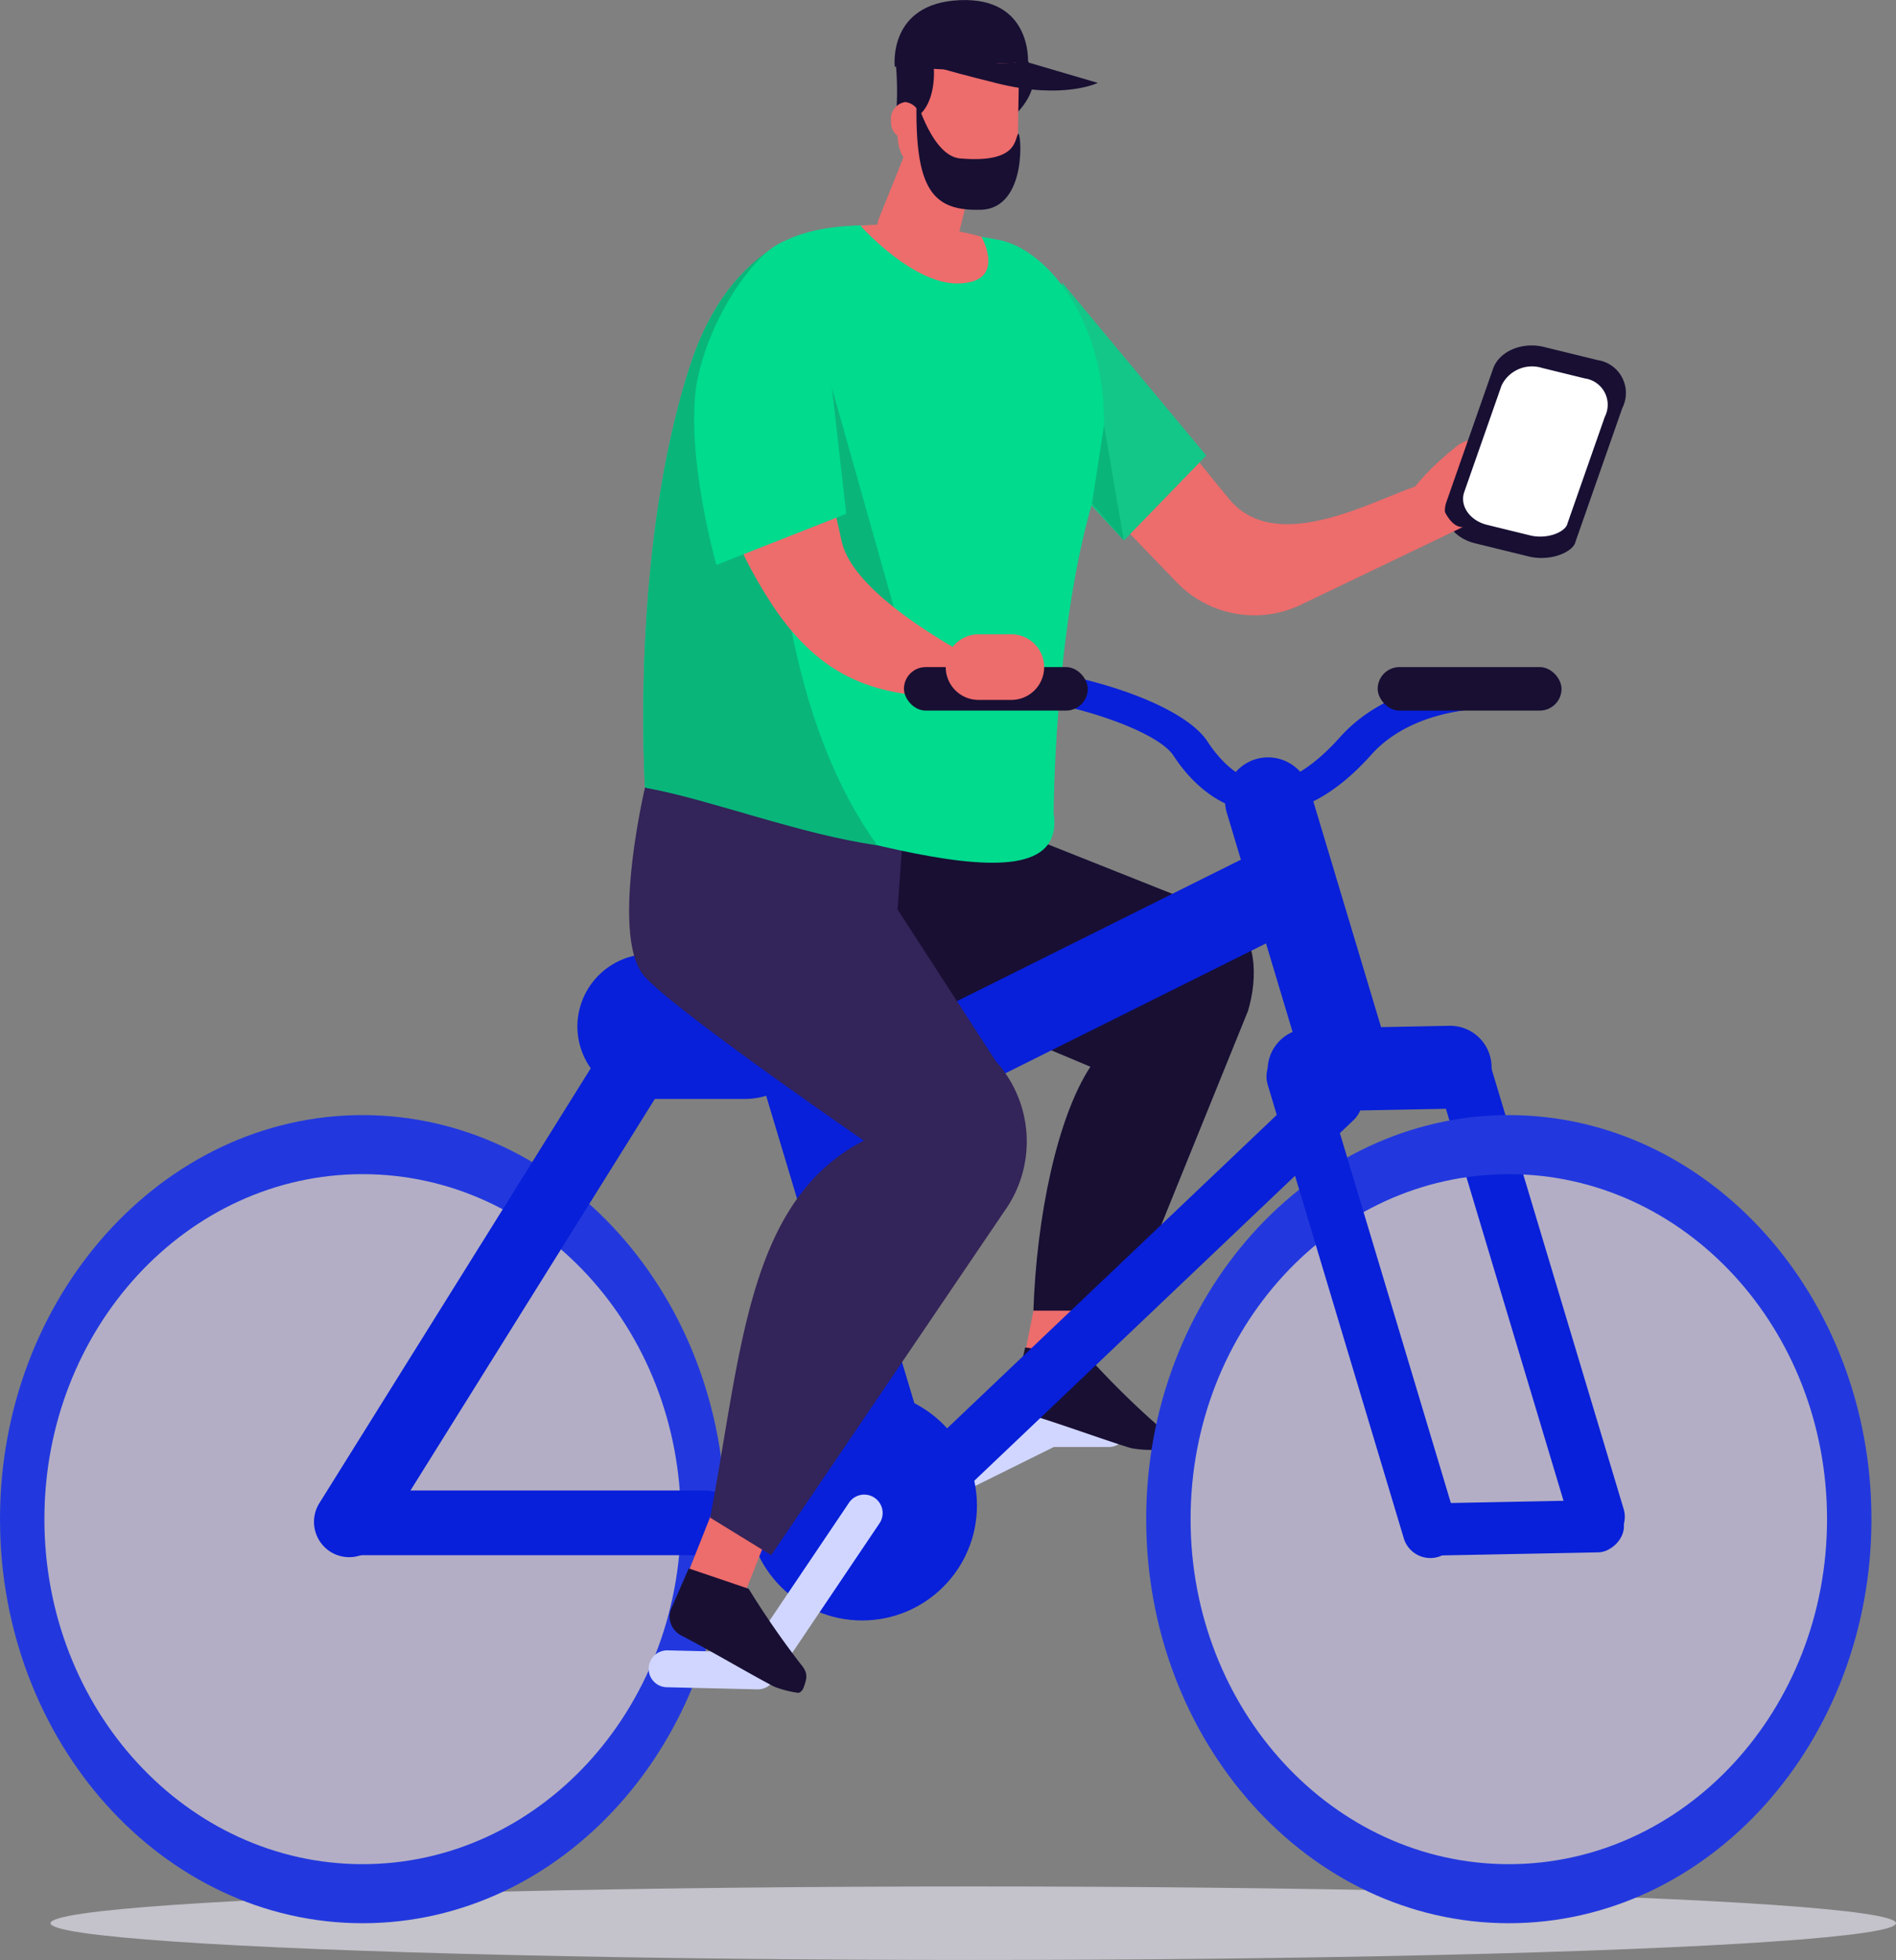
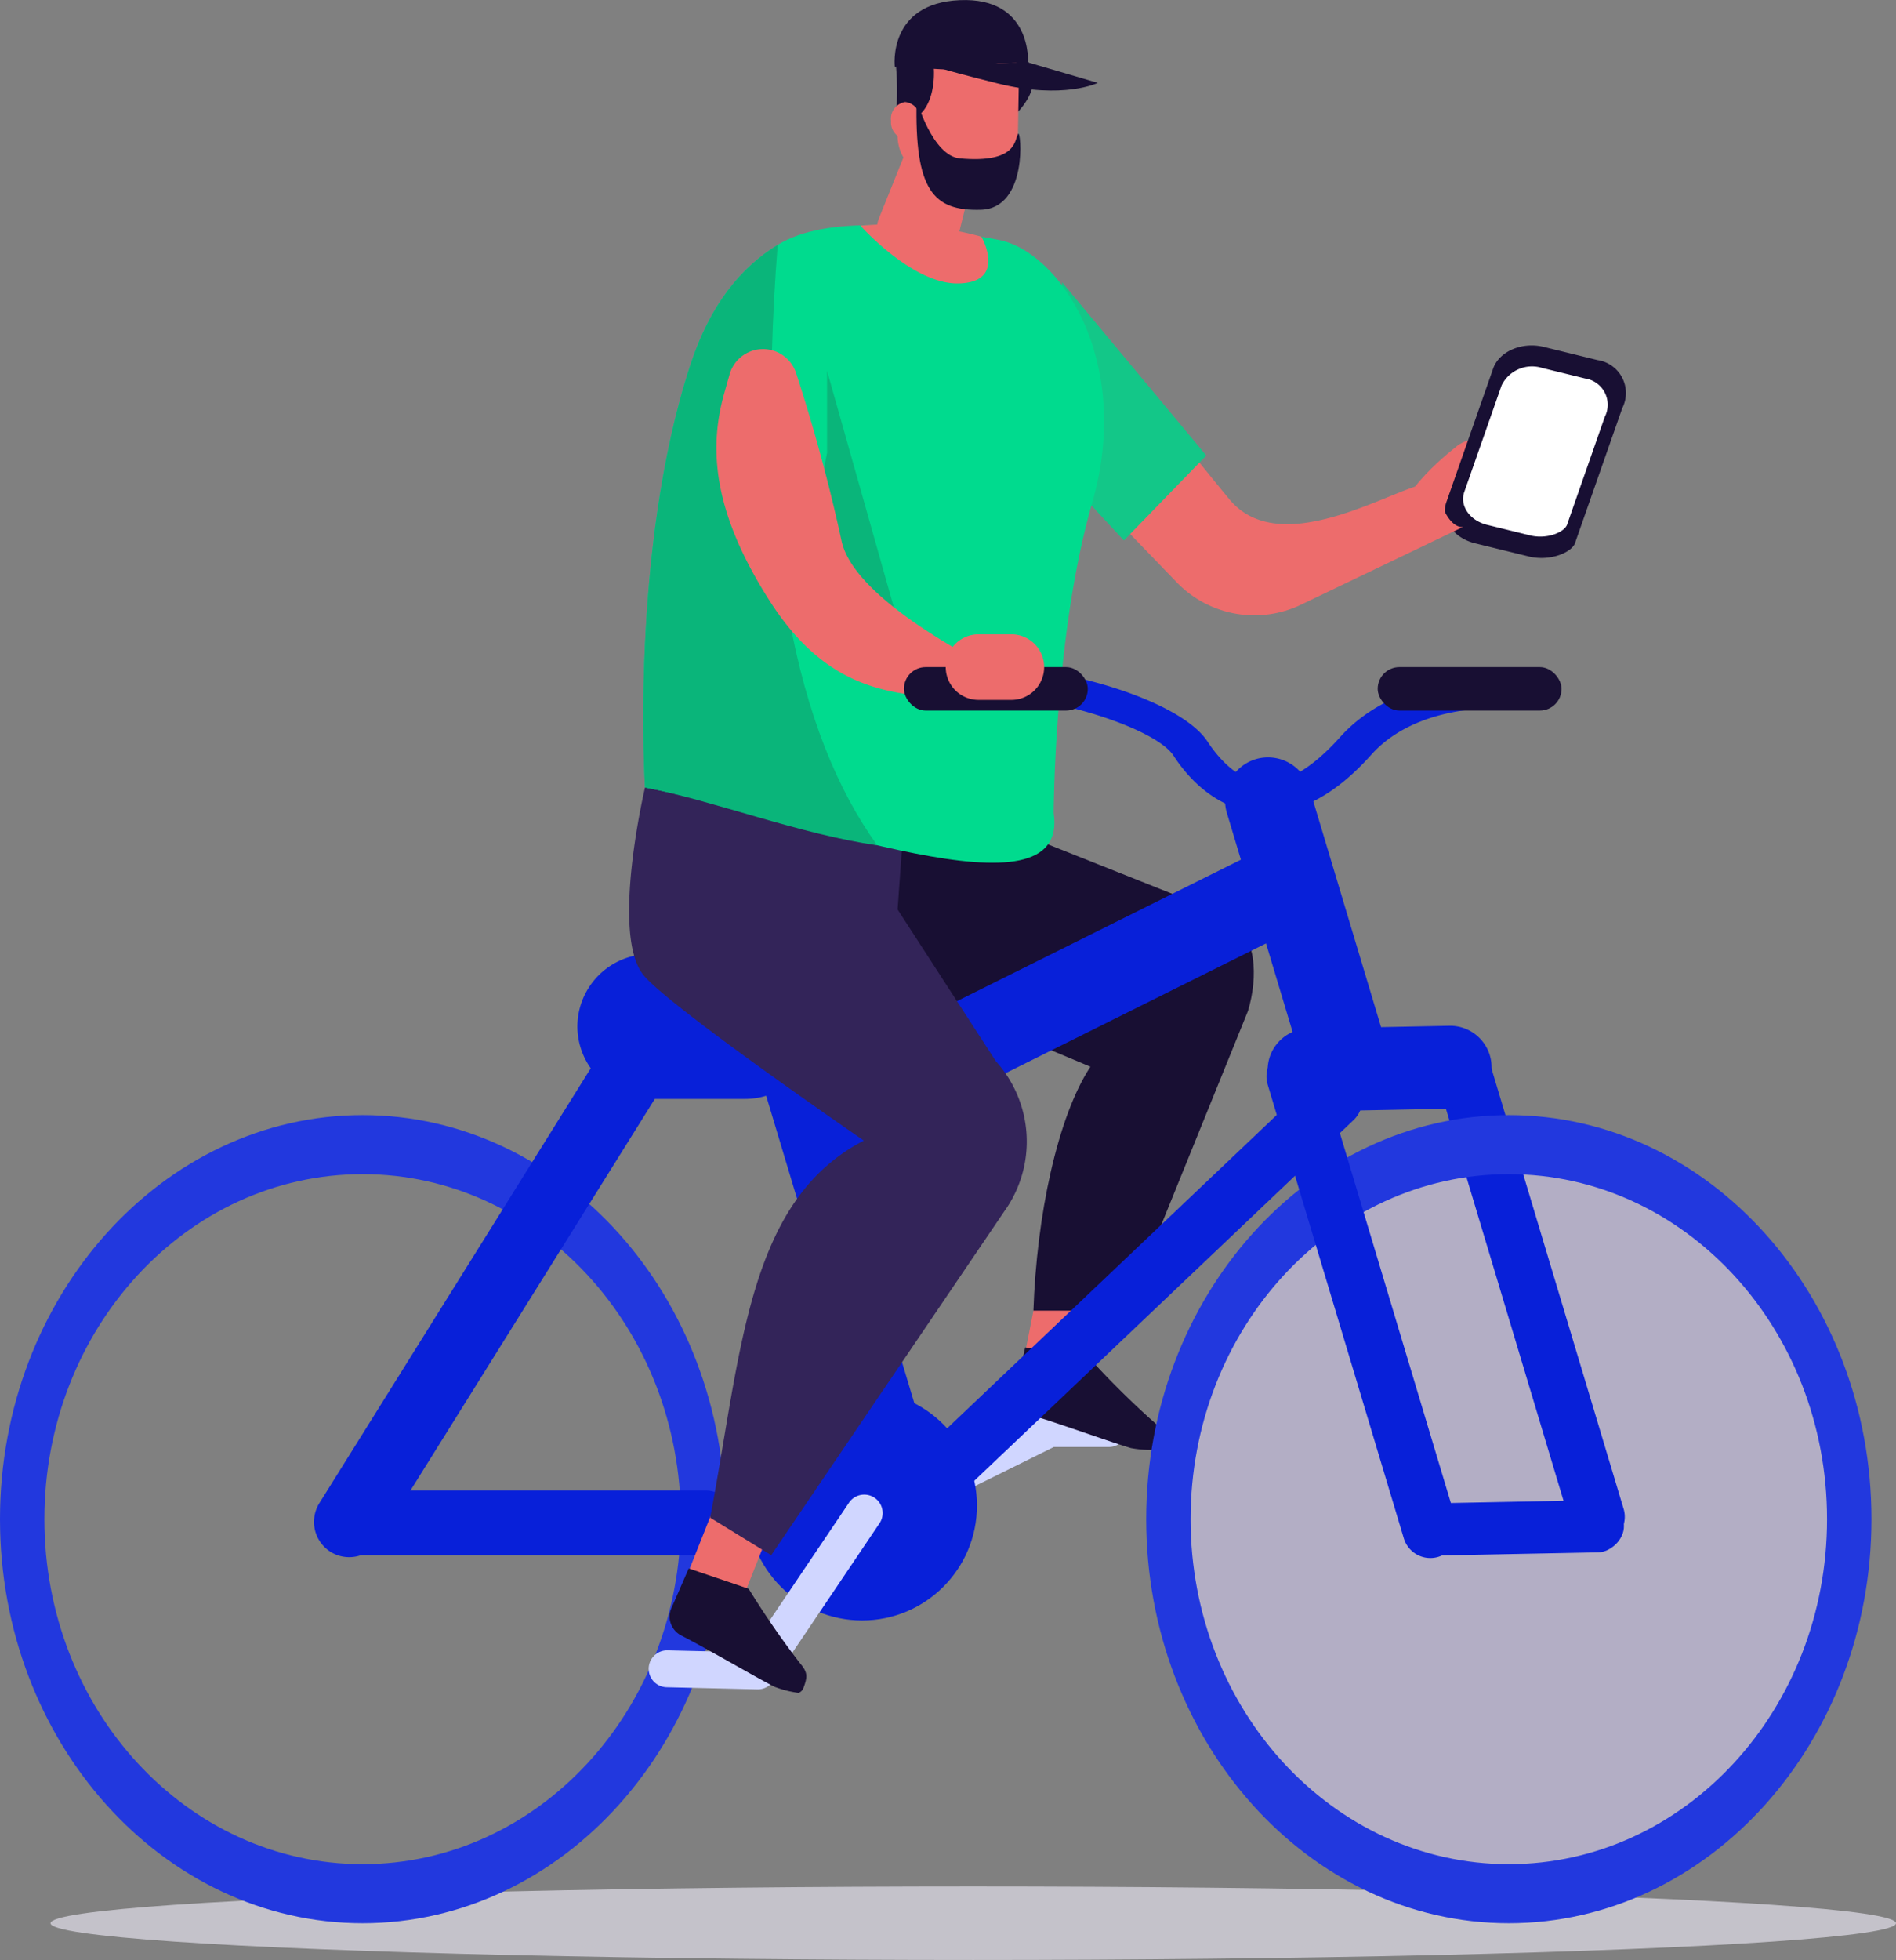
<svg xmlns="http://www.w3.org/2000/svg" width="178.499" height="184.423" viewBox="0 0 178.499 184.423">
  <rect x="0" y="0" width="178.499" height="184.423" fill="#808080" stroke="none" />
  <g id="Groupe_5912" data-name="Groupe 5912" transform="translate(-75.013 -224.385)">
    <ellipse id="Ellipse_4" data-name="Ellipse 4" cx="86.872" cy="3.459" rx="86.872" ry="3.459" transform="translate(253.512 408.808) rotate(180)" fill="#f5f1ff" opacity="0.58" style="mix-blend-mode: multiply;isolation: isolate" />
    <g id="Groupe_5911" data-name="Groupe 5911" transform="translate(75.013 224.385)">
      <path id="Tracé_3769" data-name="Tracé 3769" d="M7.375,8.6s-1.1,1.051-3.817.661C.023,8.754.384,9.291.005,6.236c-.106-.855,1.432-2.8,1.432-2.8L6.072,1.732s4.617-3.719,6.288-.258C13.538,3.917,7.375,8.6,7.375,8.6Z" transform="translate(144.54 50.575) rotate(180)" fill="#ed6c6c" fill-rule="evenodd" />
      <path id="Tracé_3770" data-name="Tracé 3770" d="M9.125.142l5.057,1.239c2.053.5,3.267,2.246,2.7,3.874l-4.4,12.559c-.57,1.628-2.717,2.549-4.771,2.046L2.651,18.621A3.133,3.133,0,0,1,.321,14.1l4.4-12.559C4.925.559,7.072-.361,9.125.142Z" transform="translate(153.05 52.502) rotate(180)" fill="#180f33" fill-rule="evenodd" />
      <path id="Tracé_3771" data-name="Tracé 3771" d="M7.29.113l4.041.99c1.641.4,2.61,1.8,2.155,3.1L9.97,14.235A3.189,3.189,0,0,1,6.159,15.87l-4.041-.99A2.5,2.5,0,0,1,.257,11.268L3.772,1.232C3.935.447,5.65-.289,7.29.113Z" transform="translate(151.34 50.491) rotate(180)" fill="#fff" fill-rule="evenodd" />
-       <ellipse id="Ellipse_5" data-name="Ellipse 5" cx="31.279" cy="33.894" rx="31.279" ry="33.894" transform="translate(64.625 176.325) rotate(180)" fill="#cfc6eb" opacity="0.644" />
      <path id="Tracé_3772" data-name="Tracé 3772" d="M34.14,76.039C15.315,76.039,0,58.983,0,38.02S15.315,0,34.14,0,68.28,17.056,68.28,38.02,52.964,76.039,34.14,76.039Zm0-70.483C17.594,5.556,4.182,20.091,4.182,38.02S17.594,70.483,34.14,70.483,64.1,55.948,64.1,38.02,50.685,5.556,34.14,5.556Z" transform="translate(68.28 180.964) rotate(180)" fill="#2238de" />
      <path id="Tracé_3773" data-name="Tracé 3773" d="M1.794.106h0A2.527,2.527,0,0,0,.105,3.243L10.159,36.728A2.527,2.527,0,0,0,13.3,38.416h0a2.527,2.527,0,0,0,1.688-3.137L4.931,1.794A2.526,2.526,0,0,0,1.794.106Z" transform="translate(86.875 137.575) rotate(180)" fill="#0820d9" />
      <rect id="Rectangle_1285" data-name="Rectangle 1285" width="39.907" height="6.089" rx="3.045" transform="translate(69.517 146.335) rotate(180)" fill="#0820d9" />
      <path id="Tracé_3774" data-name="Tracé 3774" d="M33.064.5h0A3.332,3.332,0,0,0,28.487,1.56L.5,46.382A3.332,3.332,0,0,0,1.56,50.96h0A3.331,3.331,0,0,0,6.137,49.9L34.123,5.078A3.332,3.332,0,0,0,33.064.5Z" transform="translate(64.186 146.522) rotate(180)" fill="#0820d9" />
      <g id="Groupe_3471" data-name="Groupe 3471" transform="translate(106.127 144.154) rotate(180)">
        <path id="Tracé_3775" data-name="Tracé 3775" d="M23.471,0A1.723,1.723,0,0,0,22.7.18L6.915,8H1.733a1.733,1.733,0,0,0,0,3.466H7.321a1.734,1.734,0,0,0,.77-.18l16.151-8A1.733,1.733,0,0,0,23.471,0Z" fill="#d0d6ff" />
      </g>
      <path id="Tracé_3776" data-name="Tracé 3776" d="M5.564,8.7,0,7.6,1.5,0,7.061,1.1l-1.5,7.6Z" transform="translate(103.432 129.092) rotate(180)" fill="#ed6c6c" fill-rule="evenodd" />
      <path id="Tracé_3777" data-name="Tracé 3777" d="M.09.588A.784.784,0,0,1,.462.036a9.981,9.981,0,0,1,2.35.157c2.257.681,6.52,2.242,9.51,3.144a2.031,2.031,0,0,1,1.135.891A1.877,1.877,0,0,1,13.7,5.611c-.394,1.707-.936,4.057-.936,4.057l-5.9-.857A82.105,82.105,0,0,0,.807,2.781C-.076,2.068-.087,1.637.09.589Z" transform="translate(109.281 136.451) rotate(180)" fill="#180f33" fill-rule="evenodd" />
      <path id="Tracé_3778" data-name="Tracé 3778" d="M21.38,44.672,2.643,37.224C-.384,35.528-.389,31.324.55,28.2L11.988,0H20.75c-.3,8.859-2.24,18.192-5.365,22.955L48.744,36.937,47.012,49.8,21.035,53.586Z" transform="translate(118.04 123.328) rotate(180)" fill="#180f33" fill-rule="evenodd" />
      <path id="Tracé_3779" data-name="Tracé 3779" d="M15.8,0H6.818A6.839,6.839,0,0,0,0,6.818H0a6.839,6.839,0,0,0,6.819,6.818H15.8a6.839,6.839,0,0,0,6.818-6.818h0A6.839,6.839,0,0,0,15.8,0Z" transform="translate(76.976 103.404) rotate(180)" fill="#0820d9" />
      <ellipse id="Ellipse_6" data-name="Ellipse 6" cx="31.279" cy="33.894" rx="31.279" ry="33.894" transform="translate(172.534 176.325) rotate(180)" fill="#cfc6eb" opacity="0.644" />
      <circle id="Ellipse_7" data-name="Ellipse 7" cx="10.811" cy="10.811" r="10.811" transform="translate(91.975 152.476) rotate(180)" fill="#0820d9" />
      <path id="Tracé_3780" data-name="Tracé 3780" d="M37.748.73.826,35.822a2.674,2.674,0,0,0-.1,3.769h0a2.674,2.674,0,0,0,3.769.1L41.423,4.6a2.674,2.674,0,0,0,.1-3.769h0A2.674,2.674,0,0,0,37.748.73Z" transform="translate(128.257 141.217) rotate(180)" fill="#0820d9" />
      <path id="Tracé_3781" data-name="Tracé 3781" d="M1.851.109h0A2.608,2.608,0,0,0,.109,3.346L12.965,46.164A2.607,2.607,0,0,0,16.2,47.906h0a2.606,2.606,0,0,0,1.742-3.237L5.088,1.851A2.607,2.607,0,0,0,1.851.109Z" transform="translate(152.966 145.33) rotate(180)" fill="#0820d9" />
      <path id="Tracé_3782" data-name="Tracé 3782" d="M2.887.17h0A4.065,4.065,0,0,0,.171,5.218L7.306,28.986A4.065,4.065,0,0,0,12.354,31.7h0a4.066,4.066,0,0,0,2.717-5.048L7.935,2.887A4.065,4.065,0,0,0,2.887.17Z" transform="translate(130.571 103.134) rotate(180)" fill="#0820d9" />
      <path id="Rectangle_1286" data-name="Rectangle 1286" d="M3.9,0h0a3.9,3.9,0,0,1,3.9,3.9V17.185a3.9,3.9,0,0,1-3.9,3.9h0a3.9,3.9,0,0,1-3.9-3.9V3.9A3.9,3.9,0,0,1,3.9,0Z" transform="translate(119.418 104.657) rotate(-91.121)" fill="#0820d9" />
      <rect id="Rectangle_1287" data-name="Rectangle 1287" width="4.915" height="20.8" rx="2.457" transform="translate(132.138 146.428) rotate(-91.121)" fill="#0820d9" />
      <path id="Tracé_3783" data-name="Tracé 3783" d="M45.3.423,2.244,21.868A4.067,4.067,0,0,0,.423,27.3h0a4.066,4.066,0,0,0,5.436,1.821L48.918,7.68a4.066,4.066,0,0,0,1.822-5.436h0A4.066,4.066,0,0,0,45.3.423Z" transform="translate(124.394 109.161) rotate(180)" fill="#0820d9" />
      <g id="Groupe_3472" data-name="Groupe 3472" transform="translate(83.063 158.96) rotate(180)">
        <path id="Tracé_3784" data-name="Tracé 3784" d="M11.715,0a1.732,1.732,0,0,0-1.437.764L.3,15.569A1.733,1.733,0,1,0,3.17,17.508l9.452-14.02,7.573.181h.042A1.733,1.733,0,0,0,20.277.2L11.757,0Z" fill="#d0d6ff" />
      </g>
      <path id="Tracé_3786" data-name="Tracé 3786" d="M5.27,9.293,0,7.2,2.859,0,8.13,2.093,5.27,9.293Z" transform="translate(72.607 150.834) rotate(180)" fill="#ed6c6c" fill-rule="evenodd" />
      <path id="Tracé_3787" data-name="Tracé 3787" d="M.266.483A.786.786,0,0,1,.733.008,9.978,9.978,0,0,1,3.015.591c2.1,1.082,6,3.395,8.777,4.828A2.029,2.029,0,0,1,12.745,6.5a1.874,1.874,0,0,1-.013,1.4l-1.661,3.819L5.428,9.805A82.131,82.131,0,0,0,.571,2.77C-.167,1.908-.1,1.482.266.483Z" transform="translate(75.911 159.3) rotate(180)" fill="#180f33" fill-rule="evenodd" />
      <path id="Tracé_3788" data-name="Tracé 3788" d="M35.932,72.239S39.187,58.5,36.1,54.612c-2.323-2.924-20.767-15.6-20.767-15.6C26.307,33.328,26.839,19.158,29.8,3.531L24.052,0,2.115,32.346A11.266,11.266,0,0,0,2.905,46.48l9.25,14.277-.747,10.416Z" transform="translate(96.659 146.335) rotate(180)" fill="#332459" fill-rule="evenodd" />
      <path id="Tracé_3789" data-name="Tracé 3789" d="M34.14,76.039C15.315,76.039,0,58.983,0,38.019S15.315,0,34.14,0,68.28,17.055,68.28,38.019,52.965,76.039,34.14,76.039Zm0-70.483C17.595,5.556,4.182,20.09,4.182,38.019S17.595,70.482,34.14,70.482,64.1,55.948,64.1,38.019,50.686,5.556,34.14,5.556Z" transform="translate(176.188 180.964) rotate(180)" fill="#2238de" />
      <path id="Tracé_3790" data-name="Tracé 3790" d="M36.744,29.314S26.586,16.463,22.008,10.927c-5.617-6.792-18.9,3.554-19.491,1.1C1.526,7.912,0,8.321,0,8.321L15.259,1a10.156,10.156,0,0,1,11.7,2.106l8.824,9.148Z" transform="translate(137.741 57.9) rotate(180)" fill="#ed6c6c" fill-rule="evenodd" />
      <path id="Tracé_3791" data-name="Tracé 3791" d="M13.574,24.289,0,7.994,7.755,0l6.616,7.129Z" transform="translate(113.564 50.856) rotate(180)" fill="#13c788" fill-rule="evenodd" />
      <path id="Tracé_3792" data-name="Tracé 3792" d="M38.974,46.763c5.687-17.457,4.24-39.68,4.24-39.68C28.284,4.23,3.155-5.827,4.749,4.686c0,0-.064,16.876-3.611,29.113-3.911,13.492,3.061,23.72,8.8,24.813,7.65,1.457,16.16,2.362,20.79-.474C34.164,56.03,37.1,52.532,38.974,46.763Z" transform="translate(103.942 81.18) rotate(180)" fill="#00db8e" fill-rule="evenodd" />
      <path id="Tracé_3793" data-name="Tracé 3793" d="M17.616,45.118c5.687-17.457,4.24-39.68,4.24-39.68C15.473,4.219,7.226,1.018,0,0,7.5,10.4,11.583,28.291,9.367,56.493,12.806,54.385,15.737,50.887,17.616,45.118Z" transform="translate(82.584 79.535) rotate(180)" fill="#0ab57a" fill-rule="evenodd" />
      <path id="Tracé_3794" data-name="Tracé 3794" d="M2.212,7.437S-2.312,5.066,1.579.949s.633,6.488.633,6.488Z" transform="translate(97.288 11.618) rotate(180)" fill="#180f33" fill-rule="evenodd" />
      <path id="Tracé_3795" data-name="Tracé 3795" d="M0,9.2a5.648,5.648,0,0,0,5.874,5.742h0a5.677,5.677,0,0,0,5.447-5.572c.031-1.73.064-3.624.093-5.266A4.033,4.033,0,0,0,7.221,0L4.088.129a4.166,4.166,0,0,0-4,4.091C.062,5.744.031,7.523,0,9.2Z" transform="translate(95.919 16.811) rotate(180)" fill="#ed6c6c" fill-rule="evenodd" />
      <path id="Tracé_3796" data-name="Tracé 3796" d="M5.975,11.336,0,8.175,1.565,1.843c.493-2,2.008-2.195,4.148-1.43l.653.049c2.028.725,3.222,1.892,2.494,3.7Z" transform="translate(91.627 24.663) rotate(180)" fill="#ed6c6c" fill-rule="evenodd" />
      <path id="Tracé_3797" data-name="Tracé 3797" d="M8.275,5.078S7.853-.116,11.9,0a27.9,27.9,0,0,0-.067,5.281c.266,2.384-6.794,6.7-10.278,4.607S.477,4.518,8.275,5.078Z" transform="translate(96.192 11.555) rotate(180)" fill="#180f33" fill-rule="evenodd" />
      <path id="Tracé_3798" data-name="Tracé 3798" d="M1.421,3.509A1.6,1.6,0,0,1,0,1.791,1.6,1.6,0,0,1,1.329,0a1.6,1.6,0,0,1,1.42,1.719,1.6,1.6,0,0,1-1.329,1.79Z" transform="translate(86.635 13.11) rotate(180)" fill="#ed6c6c" fill-rule="evenodd" />
      <path id="Tracé_3799" data-name="Tracé 3799" d="M.215,7.142C-.074,7.589-.747.121,3.725,0S9.961,1.812,9.767,10.333c0,0-1.483-5.27-4.079-5.5C.267,4.352.561,6.607.215,7.142Z" transform="translate(96.061 19.739) rotate(180)" fill="#180f33" fill-rule="evenodd" />
      <path id="Tracé_3800" data-name="Tracé 3800" d="M.652,4.4S-1.8.1,2.807,0C7.13-.1,12.042,5.44,12.042,5.44A33.026,33.026,0,0,1,.652,4.4Z" transform="translate(93.047 26.671) rotate(180)" fill="#ed6c6c" fill-rule="evenodd" />
      <path id="Tracé_3801" data-name="Tracé 3801" d="M0,.4s-.394,6.151,6.423,5.86S12.544,0,12.544,0Z" transform="translate(96.782 6.275) rotate(180)" fill="#180f33" fill-rule="evenodd" />
      <path id="Tracé_3802" data-name="Tracé 3802" d="M6.575,2.652,0,.722S3.242-.865,9.414.667s6.129,1.7,6.129,1.7Z" transform="translate(103.353 8.522) rotate(180)" fill="#180f33" fill-rule="evenodd" />
      <g id="Groupe_3474" data-name="Groupe 3474" transform="translate(142.326 76.494) rotate(180)">
        <g id="Groupe_3473" data-name="Groupe 3473" transform="translate(0 0)">
          <path id="Tracé_3803" data-name="Tracé 3803" d="M23.117,0C19.8,0,16.478,1.84,13.229,5.476,9.125,10.069,1.97,9.827,1.9,9.823A1.7,1.7,0,0,0,0,11.171a1.6,1.6,0,0,0,1.708,1.5c.375.014,9.23.314,14.471-5.551,2.594-2.9,5.08-4.375,7.177-4.261,2.6.143,4.555,2.732,5.275,3.839C31.248,10.711,42.3,13.579,46.81,13.5a1.626,1.626,0,0,0,1.76-1.459,1.662,1.662,0,0,0-1.8-1.389H46.72c-3.926.082-13.195-2.683-14.873-5.261C29.7,2.1,26.778.188,23.611.014Q23.364,0,23.117,0Z" fill="#0820d9" />
        </g>
      </g>
      <rect id="Rectangle_1288" data-name="Rectangle 1288" width="17.308" height="4.092" rx="2.046" transform="translate(147.01 66.863) rotate(180)" fill="#180f33" />
      <path id="Tracé_3804" data-name="Tracé 3804" d="M6.64,15.793V23.5L0,0S8.632,4.712,8.632,5.207,6.64,15.793,6.64,15.793Z" transform="translate(84.504 58.394) rotate(180)" fill="#0ab57a" fill-rule="evenodd" />
      <path id="Tracé_3805" data-name="Tracé 3805" d="M22.769,31.206a3.274,3.274,0,0,0,6.262-.116q.247-.872.52-1.846c1.487-5.313.945-11.275-4.282-19.455C18.59-.664,11.149,1.56,5.8,0L0,1.307S17.027,8.694,18.484,15.395A161.437,161.437,0,0,0,22.769,31.206Z" transform="translate(97.719 66.313) rotate(180)" fill="#ed6c6c" fill-rule="evenodd" />
-       <path id="Tracé_3806" data-name="Tracé 3806" d="M2.694,28.5,0,4.814,12.222,0s2.863,10.012,1.9,16.841a21.187,21.187,0,0,1-1.183,4.2C10.587,27.188,4.693,34.279,2.694,28.5Z" transform="translate(79.671 53.159) rotate(180)" fill="#00db8e" fill-rule="evenodd" />
      <rect id="Rectangle_1289" data-name="Rectangle 1289" width="17.308" height="4.092" rx="2.046" transform="translate(102.409 66.863) rotate(180)" fill="#180f33" />
      <path id="Rectangle_1290" data-name="Rectangle 1290" d="M3.087,0H6.181A3.087,3.087,0,0,1,9.267,3.087v0A3.087,3.087,0,0,1,6.181,6.173H3.087A3.087,3.087,0,0,1,0,3.087v0A3.087,3.087,0,0,1,3.087,0Z" transform="translate(98.302 65.858) rotate(180)" fill="#ed6c6c" />
-       <path id="Tracé_3807" data-name="Tracé 3807" d="M3.005,3.475l-1.138,7.37L0,0Z" transform="translate(105.809 50.856) rotate(180)" fill="#0ab57a" fill-rule="evenodd" />
      <path id="Tracé_3785" data-name="Tracé 3785" d="M1.851.109h0A2.607,2.607,0,0,0,.109,3.346L12.932,46.058A2.607,2.607,0,0,0,16.168,47.8h0a2.607,2.607,0,0,0,1.742-3.237L5.088,1.851A2.607,2.607,0,0,0,1.851.109Z" transform="translate(137.251 146.604) rotate(180)" fill="#0820d9" />
    </g>
  </g>
</svg>